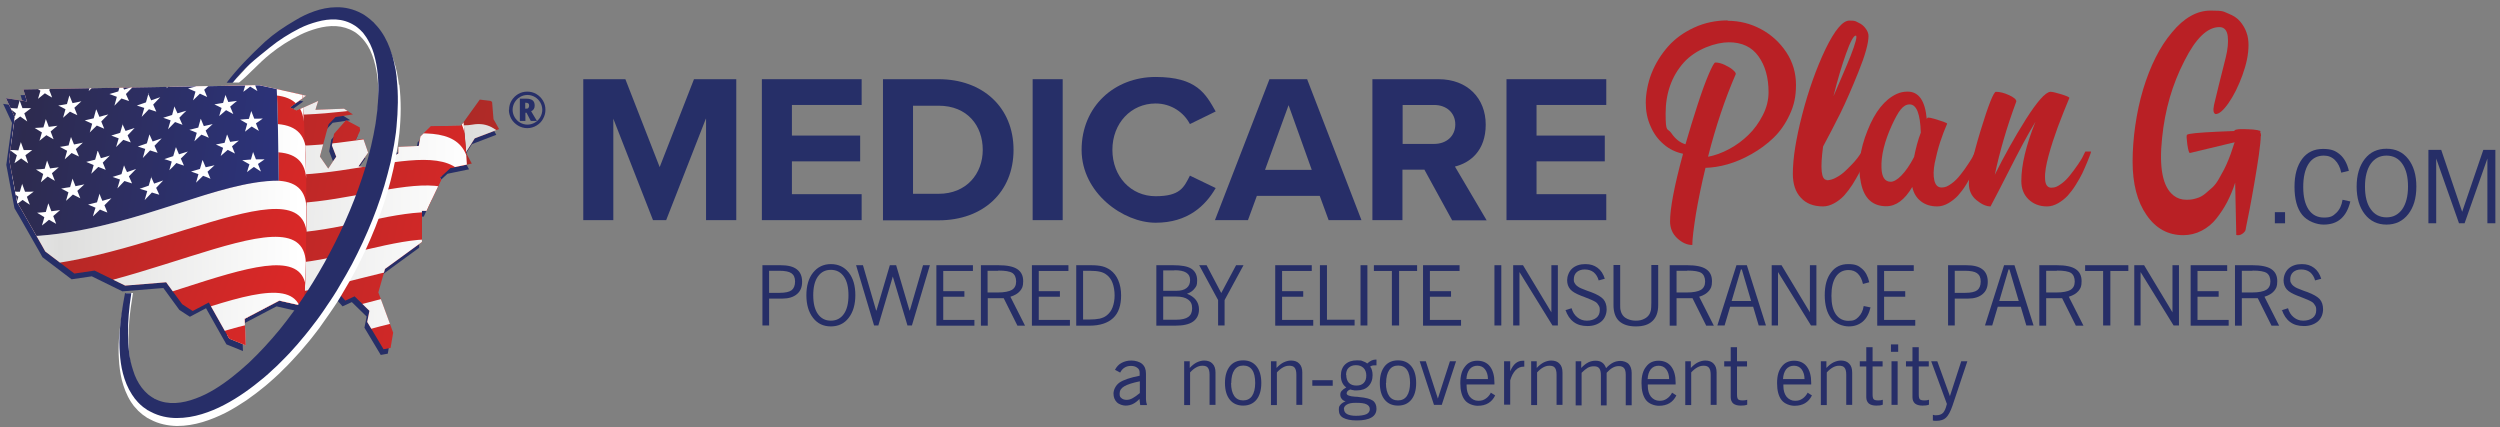
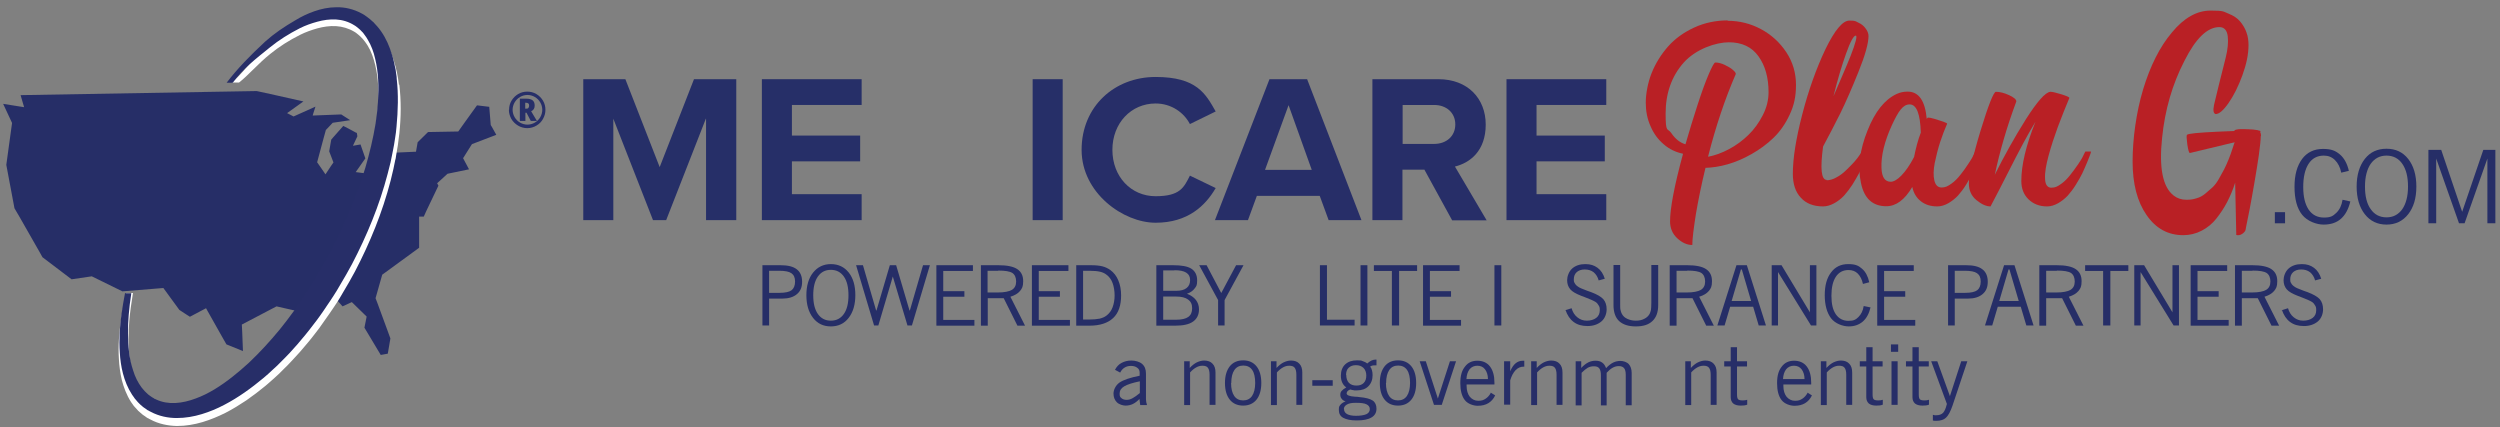
<svg xmlns="http://www.w3.org/2000/svg" id="Layer_1" version="1.1" viewBox="0 0 1348 230.5">
  <rect x="0" y="0" width="1348" height="230.5" fill="#808080" stroke="none" />
  <defs>
    <style>
      .st0 {
        fill: none;
      }

      .st1, .st2, .st3, .st4, .st5, .st6, .st7, .st8, .st9, .st10 {
        fill-rule: evenodd;
      }

      .st1, .st11 {
        fill: #fff;
      }

      .st12, .st11, .st13 {
        opacity: 1;
      }

      .st12, .st14 {
        fill: #272e68;
      }

      .st2 {
        fill: url(#New_Gradient_4);
      }

      .st3 {
        fill: url(#New_Gradient_2);
      }

      .st4 {
        fill: url(#New_Gradient_3);
      }

      .st5 {
        fill: url(#New_Gradient_1);
      }

      .st6 {
        fill: url(#New_Gradient_8);
      }

      .st7 {
        fill: url(#New_Gradient_9);
      }

      .st8 {
        fill: url(#New_Gradient);
      }

      .st15 {
        fill: #262f68;
      }

      .st16 {
        fill: #b92025;
      }

      .st17 {
        fill: #272f69;
      }

      .st9 {
        fill: #8b292c;
      }

      .st18 {
        clip-path: url(#clippath);
      }

      .st10 {
        fill: #d2d2d1;
      }

      .st19 {
        fill: #262e67;
      }
    </style>
    <clipPath id="clippath">
-       <path class="st0" d="M256,74.6l13.1-5-2.4-4.3-.6-1-.8-9.8-6.6-.8-7.2,10-2.9,4.1-16.3.3-5.6,5.5-.9,5.1-11,.5v3.5c0,0-13,8.1-13,8.1l-8.5-1.1,4.7-6.7.5-.7-2.6-7.5-4.1.7,2.4-5.1-.3-1.9h-.3c0-.1-7-3.7-7-3.7l-5.3,6-1.2,1.4-1.1,6.3,2.3,6-1.4,2-2.9,4.4-2.2-3.2-2.3-3.3,3.3-12.3,1.4-5.1,3.7-3.9,9.4-1.4-4.8-3.1-15.4.6.5-1.7,1-3.1-11.8,5.3-3.5-1.8,8.8-6.3-17.8-4-7.4-1.6-127.3,2.2,1.9,6.5-11.3-1.8,4.8,10.3-3.1,22.6,4.4,23.4,2.7,4.6c.7.2,1.3.5,2,.7-.7-.2-1.3-.5-2-.7l10.9,19.1,1.5,2.7,15.7,11.9,10.9-1.6,16.5,8.1,22.1-1.8.2.3,8.4,11.5,3.5,2.3,2.2,1.4,5.1-2.7,3.6-1.9.6,1.1,8,14.2,2.4,4.2,8.9,3.6-.4-10.2-.2-4.1,18.7-9.8,18,4.1v-7c-.1,0,13.4-1.8,13.4-1.8l4.2,4.7,5-2.3,8,7.8-1.2,6,1.8,3,7,11.7,3.8-.7,1.4-8.2-1.6-4.4-5.4-14.7-1-2.6,3.6-12.7,1.4-1,18.5-13.5v-3.8s0-13,0-13h2.5s1.4-3.1,1.4-3.1h0s6.5-13.6,6.5-13.6l-.7-1.3.9-.8h0s4.7-4.3,4.7-4.3l11.6-2.4-3.2-6,1.7-2.7,2.9-4.6Z" />
-     </clipPath>
+       </clipPath>
    <linearGradient id="New_Gradient_2" data-name="New Gradient 2" x1="13.5" y1="166" x2="60.9" y2="177.9" gradientTransform="translate(180 -261.8) rotate(-2.7) scale(2 2.4) skewX(-2.3)" gradientUnits="userSpaceOnUse">
      <stop offset="0" stop-color="#a52927" />
      <stop offset="1" stop-color="#c32b28" />
    </linearGradient>
    <linearGradient id="New_Gradient_1" data-name="New Gradient 1" x1="76.8" y1="204" x2="127" y2="196.9" gradientTransform="translate(91.1 -362.2) rotate(8.4) scale(2.4)" gradientUnits="userSpaceOnUse">
      <stop offset="0" stop-color="#d2d2d1" />
      <stop offset=".9" stop-color="#ececeb" />
    </linearGradient>
    <linearGradient id="New_Gradient_4" data-name="New Gradient 4" x1="-.3" y1="162.8" x2="75.2" y2="181.6" gradientTransform="translate(105.5 -282.1) rotate(-2.7) scale(2 2.4) skewX(-2.3)" gradientUnits="userSpaceOnUse">
      <stop offset="0" stop-color="#b12827" />
      <stop offset="1" stop-color="#da2827" />
    </linearGradient>
    <linearGradient id="New_Gradient_3" data-name="New Gradient 3" x1="71.1" y1="204.9" x2="141.8" y2="195" gradientTransform="translate(4.7 -376) rotate(8.4) scale(2.4)" gradientUnits="userSpaceOnUse">
      <stop offset="0" stop-color="#dededd" />
      <stop offset=".9" stop-color="#fff" />
    </linearGradient>
    <linearGradient id="New_Gradient" data-name="New Gradient" x1="-30.4" y1="128.9" x2="71.7" y2="176.6" gradientTransform="translate(23.9 -249.3) rotate(-8.2) scale(2.1 2.4) skewX(-8.3)" gradientUnits="userSpaceOnUse">
      <stop offset="0" stop-color="#da2827" />
      <stop offset=".2" stop-color="#aa2826" />
      <stop offset=".9" stop-color="#da2827" />
    </linearGradient>
    <linearGradient id="New_Gradient_8" data-name="New Gradient 8" x1="63.3" y1="200.6" x2="152.6" y2="188.1" gradientTransform="translate(-112.6 -388.2) rotate(8.4) scale(2.4)" gradientUnits="userSpaceOnUse">
      <stop offset="0" stop-color="#fff" />
      <stop offset=".3" stop-color="#dededd" />
      <stop offset=".9" stop-color="#fff" />
    </linearGradient>
    <linearGradient id="New_Gradient_9" data-name="New Gradient 9" x1="64.7" y1="174.9" x2="139.4" y2="174.9" gradientTransform="translate(-112.8 -388.9) rotate(8.4) scale(2.4)" gradientUnits="userSpaceOnUse">
      <stop offset="0" stop-color="#2c337c" />
      <stop offset=".2" stop-color="#2d2b4f" />
      <stop offset="1" stop-color="#2c337c" />
    </linearGradient>
  </defs>
  <g>
    <g class="st13">
      <path class="st19" d="M254.5,77.7l13.1-5-2.4-4.3-.6-1-.8-9.8-6.6-.8-7.2,10-2.9,4.1-16.3.3-5.6,5.5-.9,5.1-11,.5v3.5c0,0-13,8.1-13,8.1l-8.5-1.1,4.7-6.7.5-.7-2.6-7.5-4.1.7,2.4-5.1-.3-1.9h-.3c0-.1-7-3.7-7-3.7l-5.3,6-1.2,1.4-1.1,6.3,2.3,6-1.4,2-2.9,4.4-2.2-3.2-2.3-3.3,3.3-12.3,1.4-5.1,3.7-3.9,9.4-1.4-4.8-3.1-15.4.6.5-1.7,1-3.1-11.8,5.3-3.5-1.8,8.8-6.3-17.8-4-7.4-1.6-127.3,2.2,1.9,6.5-11.3-1.8,4.8,10.3-3.1,22.6,4.4,23.4,2.7,4.6c.7.2,1.3.5,2,.7-.7-.2-1.3-.5-2-.7l10.9,19.1,1.5,2.7,15.7,11.9,10.9-1.6,16.5,8.1,22.1-1.8.2.3,8.4,11.5,3.5,2.3,2.2,1.4,5.1-2.7,3.6-1.9.6,1.1,8,14.2,2.4,4.2,8.9,3.6-.4-10.2-.2-4.1,18.7-9.8,18,4.1v-7c-.1,0,13.4-1.8,13.4-1.8l4.2,4.7,5-2.3,8,7.8-1.2,6,1.8,3,7,11.7,3.8-.7,1.4-8.2-1.6-4.4-5.4-14.7-1-2.6,3.6-12.7,1.4-1,18.5-13.5v-3.8s0-13,0-13h2.5s1.4-3.1,1.4-3.1h0s6.5-13.6,6.5-13.6l-.7-1.3.9-.8h0s4.7-4.3,4.7-4.3l11.6-2.4-3.2-6,1.7-2.7,2.9-4.6Z" />
      <g class="st18">
        <g>
          <path class="st3" d="M222.6,41.9c17.8,4,20.4,12.4,32,10.7,17.1-2.5,16.4,19.7,36.7,12.3,7.8,61.4-6.6,98.4,12,173.6-26.9,6.8-23-6.5-47.2,3.1-20.1,8-28.6,7.3-28.5.4,1.8-36.2,1.7-132.4-5-200.1h0Z" />
          <path class="st5" d="M292.7,78.5c.4,4.6.6,9,.8,13.4-20.8,6.7-20.7-13.8-38.7-10.2-12.4,2.6-16.1-4-29.7-8.4-.3-5.3-.7-10.6-1.1-15.7,15.6,4.3,18.7,11.7,30.7,9.6,17.5-3.1,17.6,18.2,38,11.3h0ZM293.8,105c0,4.6,0,9.1,0,13.7-21,6.1-19.8-12.5-38.7-7.9-13.1,3.4-17.9-1.5-28.2-6.2-.2-5.3-.5-10.5-.8-15.7,11.9,4.6,16.1,10.3,28.9,7.3,18.6-4.2,17.3,15.8,38.9,8.8h0ZM293.4,132.4c0,4.5-.2,9.1-.2,13.7-20.7,5.2-18.3-11.8-37.9-6.2-13.8,4.1-19.5.7-27.4-3.9-.1-5.2-.3-10.4-.5-15.7,9,4.6,14.2,8.7,27.7,5,19.5-5.2,16.8,13.2,38.3,7.1h0ZM293.2,159.6c0,4.4.2,8.9.4,13.5-21.8,5.3-17.3-10.8-38.1-4.1-14.5,4.8-21.1,2.8-27-1.6,0-5.1-.1-10.3-.2-15.6,6.8,4.5,13,7.2,27.1,2.7,20.4-6.2,15.9,10.9,37.8,5.2h0ZM294.4,186.1c.4,4.3.8,8.7,1.4,13.2-23.6,5.9-18-9.1-40.1-1.3-15.3,5.5-22.8,4.6-27.2.4,0-5,0-10.2,0-15.5,5.1,4.3,12.2,5.7,27,.6,21.4-7.2,16.2,8.2,38.8,2.7h0ZM297.8,212.7c.7,4.2,1.5,8.5,2.5,12.9h0c-26.4,6.9-20.7-7.6-44.3,1.5-16.9,6.5-25.2,6.4-27.9,1.9.1-4.6.2-9.7.3-15.1,3.7,4.2,11.5,4.6,27.5-1.3,22.6-8.3,17.9,6,42,.1h0Z" />
          <path class="st9" d="M227.6,242c1.6-14.4,21.1-2.2,21.1-16.9,6.2-64.4,7-114.5-1.2-181.6-5.8,25-10.6-11.1-23.6,12.2,0,64.5,1.4,120.4,3.7,186.3h0Z" />
          <path class="st10" d="M249.6,215.9c1.3-14.8,2.3-28.8,3-42.6-8.4-3.5-19.1-4.8-27.3-4.4.5,18.1,1,37.6,1.7,56.7,1-8.6,14.7-6.5,22.6-9.7h0Z" />
          <path class="st2" d="M121.1,25.6c61.7,14,121.3-16,126.4,18,7.9,66.5,7.5,114.4,1.2,181.6-15.3-41-120.6,40.3-125.1,1,4.8-66.1,4.2-132.9-2.5-200.5h0Z" />
          <path class="st4" d="M248.5,52.1c.8,6.8,1.4,13.4,2,19.9-6.7-34.9-73.9,2.2-126.7-14.9-.4-5.2-.8-10.5-1.2-15.7h0c53.6,14.9,113.5-13.7,125.9,10.7h0ZM251.4,83.7c.4,5.9.8,11.6,1.1,17.3-8.2-36.1-82,7.9-126.9-12.3-.2-5.2-.5-10.4-.8-15.7h0c46.9,19.1,115.2-18.9,126.6,10.6h0ZM253,113.3c.2,5,.3,9.9.3,14.8-9.7-36.8-91.1,15.1-126.8-9.3,0-5.2-.2-10.4-.4-15.6,39.6,22.7,116.8-24.8,126.9,10.1h0ZM253.4,142.4c0,4.3-.1,8.7-.2,13-12.6-36.3-100.2,23.6-126.5-5.7h0c0-5.1,0-10.2,0-15.2,31.1,27.2,116.1-29.8,126.7,7.9h0ZM252.7,170.2c-.2,4-.4,8-.6,12.1-15.4-35.3-108.5,30.5-126-2.4h0c.2-4.9.3-9.8.4-14.7,23.1,29.6,114.1-33.6,126.2,5h0ZM251,198c-.3,3.8-.6,7.7-.9,11.7-17.6-35-116.2,37.3-125.5,1.5.3-4.5.5-9,.7-13.6,16.7,30.1,112.2-38.6,125.7.4h0Z" />
          <path class="st9" d="M123.6,226.1c6.3-16.4,35.8-9.1,37.6-24.7,6.2-64.4,5.2-130.2-3-197.3-5.8,25-24.7-5.5-37.7,17.7,0,64.5,1.1,137.2,3.1,204.2h0Z" />
          <path class="st10" d="M162.7,185.6c.7-8.6,1.2-17.2,1.6-25.8-8.3-10.5-30.4-13.4-42.5-11.5.4,20.1.8,40.1,1.4,59.7,7.3-11.7,29.5-8.1,39.5-22.4h0Z" />
          <path class="st8" d="M-16.5,11.2c75.2,11.6,168.5-48,174.8-7.1,8.2,64.7,9.2,130.5,3,197.3.5-44-106.2,33.8-178,22.5,4.7-65.6,7.1-146.8.1-212.7h0Z" />
          <path class="st6" d="M159.3,12.9c.8,7.2,1.6,14.3,2.2,21.5-5.3-41.2-100.9,20.7-175.4,9.9-.3-5.6-.7-11.1-1.1-16.5h0C55.5,38.7,144.1-14.8,159.3,12.9h0ZM162.5,45.6c.5,6.6,1,13.3,1.3,19.9-4.3-41.8-102.3,22.9-176.4,11.7-.1-5.5-.3-11-.5-16.4h0c71.3,11,163.7-46.9,175.6-15.2h0ZM164.5,78.7c.2,5.8.4,11.6.6,17.4-3.2-42.3-103.6,25.4-177.2,13.9,0-5.4,0-10.9,0-16.3h0s0,0,0,0c72.5,11.3,169.6-52.4,176.8-15h0ZM165.2,111.4c0,4.3,0,8.5,0,12.8-6-37.6-106.3,29.8-177.9,18.6h0c.1-5.4.2-10.9.3-16.3,73.3,11.2,174.9-57.6,177.6-15.1h0ZM164.9,141.7c-.1,3.6-.2,7.1-.4,10.7-8.6-33.3-108.6,33.8-178.4,22.8h0c.2-5.4.5-10.8.7-16.3,72.8,10.9,176.4-60.2,178.1-17.3h0ZM162.8,182.9v1.3c-4.4-38.1-107.9,34.7-178.4,23.6h0c.3-5.3.7-10.8,1-16.2,72.2,10.6,176.7-63.3,177.3-20l.2,11.3h0Z" />
          <path class="st1" d="M-16.5,11.2C44.1,20.2,112.6-15.2,143.9-9.9c5.7,36.7,5.9,70.1,6.4,107.3-32.3,0-73.4,23.8-123.6,29.2-13.6,1.5-26.4,1.7-39.1-.1,0-39.9-1.2-75.1-4.2-115.2h0Z" />
          <path class="st7" d="M-16.5,11.2C44.1,20.2,112.6-15.2,143.9-9.9c5.7,36.7,5.9,70.1,6.4,107.3-32.3,0-73.4,23.8-123.5,29.2-13.6,1.4-26.4,1.7-39.1-.1,0-39.9-1.2-75.1-4.2-115.2h0ZM-3.4,17.5c.5,1.6,1,3.2,1.5,4.8,1.5.3,3,.5,4.5.7-1.2.8-2.4,1.5-3.6,2.2.5,1.6,1,3.1,1.6,4.7-1.2-1.1-2.5-2.2-3.7-3.4-1.2.7-2.4,1.3-3.5,2,.4-1.4.8-2.8,1.2-4.2-1.3-1.2-2.5-2.5-3.7-3.8,1.4.4,2.9.9,4.4,1.2.4-1.4.8-2.8,1.2-4.2h0ZM-.6,109.9c.5,1.5,1,3,1.5,4.6,1.5.1,3.1.2,4.6.3-1.2.9-2.5,1.7-3.7,2.5.5,1.5,1.1,3,1.6,4.5-1.2-1-2.5-2-3.7-3-1.2.8-2.4,1.6-3.6,2.3.4-1.4.9-2.8,1.3-4.2-1.3-1.1-2.5-2.1-3.8-3.2,1.5.2,3,.4,4.6.6.4-1.4.9-2.8,1.3-4.2h0ZM136.4,81.8c.6,1.4,1.1,2.7,1.6,4.1,1.6,0,3.1,0,4.7,0-1.2.8-2.4,1.6-3.6,2.5.5,1.3,1.1,2.7,1.6,4.1-1.3-.8-2.6-1.7-3.8-2.5-1.2.9-2.5,1.8-3.7,2.8.4-1.4.8-2.8,1.3-4.2-1.3-.7-2.6-1.5-3.9-2.2,1.6-.1,3.1-.3,4.7-.4.4-1.4.8-2.8,1.2-4.2h0ZM109.3,86.4c.5,1.3,1.1,2.5,1.6,3.8,1.7-.4,3.3-.8,4.8-1.1-1.3,1.2-2.5,2.3-3.8,3.5.5,1.2,1.1,2.5,1.6,3.8-1.3-.6-2.6-1.1-4-1.6-1.3,1.2-2.5,2.5-3.8,3.7.5-1.6.9-3.1,1.3-4.6-1.3-.5-2.7-.9-4-1.4,1.6-.5,3.2-.9,4.8-1.4.5-1.5.9-3.1,1.3-4.6h0ZM81.4,95.2c.6,1.3,1.1,2.5,1.7,3.8,1.6-.6,3.2-1.1,4.9-1.7-1.3,1.4-2.6,2.7-3.8,4,.5,1.2,1.1,2.5,1.7,3.7-1.3-.4-2.7-.8-4-1.2-1.3,1.3-2.6,2.7-3.9,4.1.5-1.6.9-3.2,1.4-4.9-1.3-.4-2.7-.8-4.1-1.2,1.7-.6,3.3-1.2,4.9-1.7.5-1.6.9-3.2,1.4-4.8h0ZM53.6,104.3c.5,1.4,1,2.7,1.6,4,1.7-.5,3.3-1,4.9-1.4-1.3,1.3-2.5,2.5-3.8,3.8.6,1.3,1.1,2.6,1.6,3.9-1.3-.5-2.7-1-4-1.6-1.3,1.3-2.6,2.5-3.8,3.7.4-1.6.9-3.2,1.4-4.7-1.3-.6-2.7-1.1-4-1.7,1.6-.4,3.2-.8,4.8-1.2.5-1.6.9-3.2,1.4-4.8h0ZM26.1,109.7c.5,1.4,1.1,2.8,1.6,4.2,1.5-.2,3.1-.4,4.7-.6-1.3,1.1-2.5,2.2-3.7,3.2.5,1.4,1.1,2.8,1.6,4.2-1.3-.7-2.6-1.5-3.9-2.2-1.2,1.1-2.5,2.1-3.8,3.1.5-1.5.9-3,1.3-4.5-1.3-.8-2.6-1.6-3.9-2.4,1.6-.1,3.2-.2,4.7-.4.4-1.5.9-3,1.3-4.5h0ZM-1.2,86.5c.5,1.5,1,3,1.5,4.5,1.5.2,3,.3,4.6.4-1.2.8-2.4,1.6-3.6,2.4.5,1.5,1,3,1.6,4.5-1.2-1-2.5-2-3.7-3.1-1.2.8-2.5,1.5-3.6,2.3.4-1.4.9-2.8,1.3-4.2-1.3-1.1-2.5-2.2-3.8-3.3,1.5.2,3,.5,4.5.7.4-1.4.8-2.8,1.3-4.2h0ZM122.5,72.6c.5,1.3,1.1,2.6,1.6,3.9,1.6-.2,3.1-.5,4.7-.7-1.2,1-2.5,2-3.7,3.1.5,1.3,1.1,2.6,1.6,3.9-1.3-.7-2.6-1.3-3.9-2-1.3,1.1-2.5,2.2-3.8,3.3.4-1.5.9-2.9,1.3-4.4-1.3-.6-2.6-1.2-3.9-1.8,1.6-.3,3.2-.6,4.7-.9.4-1.5.9-2.9,1.3-4.4h0ZM94.9,79.4c.6,1.3,1.1,2.5,1.6,3.8,1.6-.5,3.2-1,4.8-1.5-1.3,1.3-2.5,2.6-3.8,3.8.6,1.3,1.1,2.5,1.7,3.8-1.4-.4-2.7-.9-4.1-1.4-1.2,1.4-2.5,2.7-3.8,3.9.4-1.6.9-3.2,1.3-4.7-1.3-.5-2.7-.9-4-1.3,1.6-.6,3.3-1.1,4.8-1.6.5-1.6.9-3.1,1.4-4.7h0ZM66.8,89c.5,1.3,1.1,2.6,1.7,3.8,1.6-.6,3.2-1.1,4.9-1.7-1.3,1.4-2.6,2.7-3.9,4,.6,1.2,1.1,2.5,1.7,3.8-1.3-.4-2.7-.8-4.1-1.3-1.3,1.3-2.5,2.7-3.8,4,.5-1.6.9-3.2,1.4-4.8-1.3-.5-2.7-.9-4-1.4,1.6-.5,3.3-1,4.8-1.5.5-1.6.9-3.2,1.4-4.8h0ZM39.1,96.3c.5,1.4,1.1,2.7,1.6,4.1,1.6-.3,3.2-.7,4.8-1-1.3,1.2-2.6,2.4-3.8,3.5.5,1.3,1.1,2.7,1.6,4-1.3-.6-2.7-1.3-4-2-1.2,1.2-2.5,2.3-3.7,3.4.5-1.6.9-3.1,1.3-4.6-1.3-.7-2.6-1.4-3.9-2,1.6-.3,3.2-.6,4.8-.8.4-1.5.8-3,1.3-4.6h0ZM11.9,99c.5,1.5,1,2.9,1.6,4.4,1.6,0,3.2,0,4.7-.1-1.3,1-2.5,1.9-3.7,2.8.5,1.4,1,2.9,1.6,4.3-1.3-.8-2.6-1.7-3.9-2.6-1.2.9-2.4,1.8-3.6,2.7.4-1.5.9-2.9,1.3-4.4-1.3-.9-2.6-1.9-3.8-2.8,1.5,0,3.1.1,4.6.1.4-1.4.8-2.9,1.3-4.4h0ZM135.5,59.9c.5,1.4,1.1,2.8,1.6,4.1,1.5,0,3.1,0,4.6-.1-1.2.9-2.4,1.8-3.7,2.6.5,1.4,1.1,2.7,1.6,4.1-1.3-.8-2.6-1.6-3.9-2.4-1.2.9-2.4,1.9-3.6,2.8.4-1.4.8-2.8,1.2-4.3-1.3-.7-2.6-1.5-3.8-2.2,1.6-.1,3.1-.3,4.7-.4.4-1.4.8-2.8,1.3-4.3h0ZM108.3,64.1c.5,1.3,1.1,2.6,1.6,3.9,1.6-.4,3.2-.7,4.8-1.1-1.2,1.1-2.5,2.3-3.8,3.5.6,1.3,1.1,2.6,1.7,3.9-1.3-.6-2.6-1.2-4-1.7-1.3,1.2-2.5,2.4-3.8,3.6.4-1.5.9-3.1,1.3-4.6-1.3-.6-2.7-1.1-4-1.6,1.6-.4,3.2-.8,4.8-1.2.4-1.6.9-3.1,1.3-4.7h0ZM80.6,72.5c.6,1.3,1.1,2.5,1.7,3.8,1.6-.5,3.2-1.1,4.9-1.7-1.3,1.4-2.6,2.7-3.9,4,.5,1.2,1.1,2.5,1.7,3.8-1.4-.5-2.7-.9-4.1-1.3-1.3,1.3-2.5,2.7-3.9,4.1.5-1.6.9-3.2,1.3-4.9-1.3-.5-2.7-.8-4-1.3,1.6-.6,3.3-1.1,4.9-1.7.5-1.6.9-3.2,1.4-4.9h0ZM52.8,81.4c.5,1.3,1.1,2.6,1.6,3.9,1.6-.4,3.2-.9,4.8-1.4-1.3,1.3-2.5,2.5-3.8,3.8.6,1.3,1.1,2.6,1.6,3.9-1.3-.5-2.6-1.1-4-1.6-1.3,1.2-2.5,2.5-3.8,3.7.4-1.5.9-3.1,1.3-4.7-1.3-.6-2.7-1.1-4-1.7,1.6-.4,3.2-.8,4.8-1.2.5-1.6.9-3.2,1.3-4.7h0ZM25.4,86.6c.5,1.4,1.1,2.8,1.6,4.2,1.5-.2,3.1-.4,4.7-.6-1.3,1.1-2.5,2.2-3.7,3.2.5,1.4,1,2.7,1.6,4.1-1.3-.7-2.6-1.5-3.9-2.3-1.2,1-2.5,2.1-3.7,3.1.4-1.5.9-3,1.3-4.5-1.3-.8-2.5-1.6-3.9-2.4,1.6-.1,3.1-.2,4.7-.4.4-1.5.9-3,1.3-4.5h0ZM-1.9,63.7c.5,1.5,1,3.1,1.5,4.6,1.5.2,3,.4,4.6.5-1.2.8-2.4,1.6-3.6,2.4.5,1.5,1,3,1.5,4.5-1.3-1-2.5-2-3.7-3.1-1.2.7-2.4,1.4-3.6,2.1.4-1.4.8-2.8,1.3-4.2-1.3-1.1-2.5-2.2-3.7-3.4,1.5.3,3,.6,4.5.8.4-1.4.8-2.8,1.3-4.2h0ZM121.5,51c.5,1.3,1.1,2.7,1.6,4,1.5-.2,3.1-.4,4.7-.6-1.2,1-2.5,2-3.7,3.1.5,1.3,1.1,2.6,1.7,4-1.3-.7-2.6-1.4-3.9-2.1-1.2,1.1-2.5,2.1-3.7,3.2.4-1.5.8-2.9,1.3-4.4-1.3-.7-2.6-1.3-3.9-1.9,1.6-.3,3.2-.6,4.7-.8.4-1.5.9-3,1.3-4.4h0ZM94,57.3c.6,1.3,1.1,2.6,1.7,3.8,1.6-.5,3.2-.9,4.8-1.4-1.3,1.2-2.6,2.5-3.8,3.8.6,1.3,1.1,2.6,1.7,3.8-1.4-.5-2.7-1-4-1.5-1.3,1.3-2.6,2.6-3.8,3.9.5-1.6.9-3.2,1.4-4.8-1.3-.5-2.7-.9-4-1.4,1.6-.5,3.2-1,4.8-1.5.4-1.6.9-3.2,1.3-4.8h0ZM66,66.8c.6,1.3,1.1,2.6,1.7,3.8,1.6-.5,3.2-1.1,4.9-1.6-1.3,1.3-2.6,2.7-3.8,4,.6,1.2,1.1,2.5,1.7,3.8-1.3-.5-2.7-.9-4-1.4-1.3,1.3-2.6,2.6-3.9,3.9.5-1.6.9-3.2,1.4-4.7-1.3-.5-2.7-1-4-1.5,1.6-.5,3.3-1,4.8-1.5.5-1.6.9-3.2,1.4-4.8h0ZM38.3,73.9c.5,1.3,1.1,2.7,1.6,4,1.6-.3,3.2-.6,4.8-1-1.2,1.2-2.5,2.3-3.8,3.5.6,1.3,1.1,2.7,1.7,4-1.3-.6-2.7-1.3-4-1.9-1.2,1.2-2.5,2.3-3.7,3.4.4-1.5.9-3.1,1.3-4.6-1.3-.7-2.6-1.4-3.9-2.1,1.5-.2,3.1-.5,4.7-.8.4-1.5.8-3.1,1.3-4.6h0ZM11.2,76.5c.5,1.4,1.1,2.9,1.6,4.4,1.5,0,3.1,0,4.6,0-1.2,1-2.5,1.9-3.7,2.8.5,1.5,1,2.9,1.5,4.4-1.3-.9-2.6-1.8-3.8-2.7-1.2.9-2.4,1.8-3.6,2.6.4-1.4.9-2.9,1.3-4.3-1.3-1-2.6-1.9-3.8-2.8,1.5,0,3.1,0,4.6.2.4-1.4.8-2.9,1.3-4.3h0ZM134.6,38.4c.5,1.4,1,2.7,1.6,4.1,1.5,0,3.1,0,4.7-.1-1.2.9-2.5,1.7-3.7,2.6.6,1.4,1.1,2.8,1.6,4.1-1.3-.8-2.6-1.6-3.9-2.4-1.2,1-2.5,1.9-3.7,2.8.4-1.4.9-2.8,1.3-4.3-1.3-.8-2.6-1.5-3.9-2.3,1.6-.1,3.1-.2,4.7-.4.4-1.4.8-2.8,1.3-4.2h0ZM107.5,42c.5,1.3,1.1,2.7,1.6,4,1.6-.4,3.2-.7,4.7-1-1.2,1.1-2.4,2.3-3.7,3.4.5,1.3,1.1,2.6,1.6,3.9-1.3-.6-2.6-1.2-3.9-1.8-1.3,1.2-2.5,2.4-3.7,3.6.4-1.5.9-3.1,1.3-4.7-1.3-.5-2.7-1.1-4-1.7,1.6-.4,3.2-.8,4.8-1.2.5-1.5.9-3.1,1.3-4.6h0ZM79.8,50.3c.6,1.3,1.1,2.5,1.7,3.8,1.6-.5,3.3-1.1,4.9-1.7-1.3,1.3-2.6,2.7-3.8,4,.6,1.3,1.1,2.5,1.7,3.8-1.3-.4-2.7-.9-4-1.3-1.3,1.4-2.6,2.7-3.9,4.1.5-1.6.9-3.2,1.4-4.8-1.3-.4-2.7-.9-4-1.3,1.7-.6,3.3-1.2,4.9-1.7.5-1.6.9-3.2,1.4-4.9h0ZM52,59.1c.5,1.3,1.1,2.6,1.6,3.9,1.6-.5,3.2-.9,4.8-1.3-1.3,1.2-2.5,2.5-3.8,3.8.5,1.3,1.1,2.6,1.6,3.9-1.3-.5-2.6-1.1-4-1.7-1.3,1.3-2.5,2.5-3.8,3.7.4-1.6.9-3.1,1.3-4.7-1.3-.6-2.7-1.2-4-1.8,1.6-.4,3.2-.7,4.8-1.1.4-1.6.9-3.1,1.3-4.7h0ZM24.7,64.2c.6,1.4,1.1,2.8,1.6,4.2,1.5-.2,3.1-.4,4.7-.6-1.3,1-2.5,2.1-3.7,3.1.5,1.4,1.1,2.8,1.6,4.2-1.3-.7-2.6-1.5-3.9-2.2-1.2,1-2.5,2-3.7,3,.4-1.5.9-3,1.3-4.5-1.3-.8-2.5-1.6-3.9-2.4,1.6-.1,3.2-.2,4.7-.3.5-1.5.9-3,1.3-4.5h0ZM-2.5,40.8c.5,1.6,1,3.1,1.5,4.7,1.5.2,3,.4,4.5.6-1.2.8-2.4,1.5-3.6,2.3.5,1.6,1,3.1,1.5,4.6-1.3-1.1-2.5-2.2-3.7-3.2-1.2.7-2.4,1.4-3.6,2.1.4-1.4.8-2.8,1.3-4.2-1.3-1.2-2.5-2.4-3.7-3.5,1.5.3,3,.6,4.5,1,.4-1.4.8-2.8,1.3-4.2h0ZM120.7,29.1c.5,1.4,1,2.7,1.6,4.1,1.5-.2,3.1-.3,4.7-.5-1.2,1-2.5,2-3.7,3,.5,1.4,1.1,2.7,1.6,4.1-1.3-.8-2.6-1.5-3.9-2.2-1.3,1-2.5,2.1-3.8,3.2.4-1.5.9-3,1.3-4.5-1.3-.7-2.6-1.4-3.9-2,1.6-.3,3.2-.5,4.8-.7.5-1.5.9-3,1.3-4.4h0ZM93.2,35c.6,1.3,1.1,2.6,1.7,3.9,1.6-.5,3.2-.9,4.8-1.3-1.3,1.2-2.5,2.5-3.8,3.7.5,1.3,1.1,2.6,1.7,3.9-1.3-.5-2.7-1-4-1.5-1.3,1.3-2.5,2.6-3.8,3.9.4-1.6.9-3.2,1.4-4.8-1.4-.5-2.7-1-4-1.4,1.6-.5,3.2-1.1,4.9-1.5.4-1.6.9-3.2,1.3-4.8h0ZM65.2,44.5c.6,1.3,1.1,2.6,1.7,3.8,1.6-.5,3.2-1,4.9-1.6-1.3,1.3-2.6,2.7-3.9,4,.6,1.3,1.1,2.5,1.7,3.8-1.3-.5-2.7-.9-4.1-1.4-1.2,1.3-2.5,2.6-3.8,3.9.4-1.6.9-3.2,1.3-4.8-1.3-.5-2.6-1-4-1.5,1.6-.5,3.3-1,4.8-1.4.5-1.6.9-3.2,1.3-4.8h0ZM37.5,51.6c.5,1.3,1.1,2.7,1.6,4,1.6-.3,3.2-.6,4.8-1-1.2,1.1-2.5,2.3-3.8,3.5.5,1.3,1.1,2.7,1.6,4-1.3-.6-2.7-1.2-4-1.9-1.3,1.1-2.5,2.2-3.7,3.3.4-1.5.9-3,1.3-4.6-1.3-.7-2.6-1.4-3.9-2,1.6-.2,3.1-.5,4.7-.8.4-1.5.9-3.1,1.3-4.6h0ZM10.5,53.9c.5,1.4,1,2.9,1.6,4.4,1.5,0,3.1,0,4.7,0-1.3,1-2.5,1.9-3.7,2.8.5,1.5,1.1,2.9,1.6,4.4-1.3-.9-2.6-1.8-3.8-2.7-1.2.9-2.4,1.8-3.6,2.6.4-1.4.8-2.9,1.3-4.3-1.3-1-2.5-2-3.8-2.9,1.5.1,3.1.2,4.6.3.4-1.4.8-2.9,1.2-4.3h0ZM133.8,16.7c.6,1.4,1.1,2.8,1.7,4.2,1.5,0,3.1,0,4.6,0-1.2.9-2.4,1.8-3.6,2.7.5,1.4,1.1,2.8,1.6,4.2-1.3-.8-2.6-1.7-3.9-2.5-1.2.9-2.5,1.9-3.7,2.8.4-1.4.9-2.9,1.3-4.3-1.3-.8-2.6-1.6-3.9-2.4,1.6,0,3.1-.2,4.7-.2.4-1.4.8-2.9,1.2-4.3h0ZM106.7,19.7c.5,1.4,1,2.7,1.6,4.1,1.6-.3,3.2-.6,4.8-.9-1.2,1.1-2.5,2.2-3.8,3.4.6,1.3,1.1,2.7,1.6,4.1-1.3-.7-2.6-1.3-3.9-1.9-1.3,1.2-2.6,2.3-3.8,3.6.4-1.6.9-3.1,1.3-4.7-1.3-.6-2.7-1.1-4-1.7,1.6-.4,3.2-.8,4.8-1.1.5-1.6.9-3.1,1.4-4.7h0ZM79,28.1c.5,1.2,1.1,2.5,1.7,3.8,1.6-.6,3.2-1.2,4.9-1.8-1.3,1.4-2.6,2.7-3.9,4.1.6,1.2,1.1,2.5,1.7,3.8-1.3-.5-2.7-.8-4-1.3-1.3,1.4-2.5,2.7-3.9,4.1.4-1.6.9-3.2,1.4-4.8-1.3-.4-2.7-.8-4.1-1.3,1.6-.6,3.3-1.2,4.9-1.7.4-1.6.9-3.2,1.4-4.8h0ZM51.2,36.8c.5,1.3,1.1,2.7,1.6,4,1.6-.5,3.2-1,4.8-1.4-1.3,1.3-2.5,2.5-3.8,3.8.6,1.3,1.1,2.6,1.7,3.9-1.3-.5-2.6-1.1-3.9-1.6-1.3,1.2-2.6,2.4-3.8,3.6.5-1.6.9-3.1,1.3-4.7-1.3-.5-2.7-1.1-4-1.7,1.6-.4,3.2-.7,4.8-1.1.4-1.6.9-3.1,1.3-4.7h0ZM23.9,41.7c.5,1.4,1,2.8,1.6,4.2,1.5-.2,3.2-.3,4.7-.6-1.3,1.1-2.5,2.1-3.7,3.1.6,1.4,1.1,2.8,1.6,4.2-1.3-.7-2.6-1.5-3.9-2.3-1.2,1-2.4,2-3.7,3,.4-1.5.9-3,1.3-4.4-1.3-.8-2.5-1.6-3.9-2.5,1.6,0,3.1-.1,4.7-.2.4-1.5.9-3,1.3-4.5h0ZM119.7,6.7c.6,1.4,1.1,2.8,1.7,4.2,1.6-.2,3.1-.3,4.7-.4-1.2,1-2.4,2-3.6,3,.6,1.4,1.1,2.8,1.7,4.2-1.3-.7-2.6-1.5-3.9-2.3-1.3,1-2.5,2.1-3.7,3.1.4-1.5.8-3,1.3-4.5-1.3-.7-2.6-1.4-4-2.1,1.6-.2,3.1-.5,4.7-.7.4-1.5.8-3,1.2-4.5h0ZM92.4,12.4c.5,1.3,1.1,2.6,1.7,3.9,1.6-.5,3.2-.9,4.8-1.4-1.3,1.2-2.6,2.5-3.8,3.7.6,1.3,1.1,2.6,1.7,3.9-1.4-.5-2.7-1-4-1.5-1.3,1.3-2.6,2.6-3.8,3.9.5-1.6.9-3.2,1.3-4.8-1.3-.5-2.7-.9-4-1.4,1.6-.5,3.3-1.1,4.8-1.6.5-1.6.9-3.2,1.3-4.8h0ZM64.4,22c.6,1.3,1.1,2.6,1.7,3.8,1.6-.5,3.2-1,4.9-1.6-1.3,1.3-2.6,2.7-3.9,3.9.6,1.3,1.1,2.6,1.7,3.8-1.3-.5-2.7-.9-4-1.4-1.2,1.3-2.5,2.6-3.8,3.9.5-1.6.9-3.2,1.4-4.8-1.3-.5-2.7-1-4-1.5,1.6-.5,3.2-1,4.8-1.4.4-1.6.9-3.2,1.4-4.8h0ZM36.7,29c.6,1.3,1.1,2.7,1.6,4,1.6-.3,3.2-.6,4.7-1-1.2,1.2-2.5,2.3-3.7,3.5.6,1.3,1.1,2.7,1.6,4-1.3-.7-2.6-1.3-3.9-1.9-1.2,1.1-2.5,2.2-3.7,3.3.4-1.5.9-3,1.3-4.5-1.3-.7-2.6-1.4-4-2.1,1.6-.2,3.2-.5,4.7-.7.4-1.5.8-3.1,1.3-4.6h0ZM9.7,31c.5,1.5,1.1,3,1.6,4.4,1.5,0,3.1,0,4.6,0-1.2.9-2.5,1.8-3.7,2.6.5,1.5,1.1,2.9,1.6,4.4-1.3-.9-2.6-1.8-3.8-2.8-1.2.8-2.4,1.6-3.6,2.5.4-1.4.8-2.9,1.3-4.3-1.3-1-2.5-2-3.8-3,1.5.1,3.1.3,4.6.4.4-1.4.8-2.9,1.2-4.3h0ZM131.7-5.9c.6,1.4,1.3,2.9,1.9,4.4,1.5,0,3,0,4.5,0-1.1.9-2.2,1.8-3.4,2.7.6,1.4,1.2,2.9,1.9,4.3-1.3-.9-2.6-1.7-4-2.6-1.1.9-2.3,1.9-3.5,2.8.4-1.5.7-2.9,1-4.4-1.3-.9-2.7-1.7-3.9-2.6,1.5,0,3-.1,4.6-.2.3-1.5.6-2.9.9-4.4h0ZM105.4-3.1c.6,1.4,1.2,2.8,1.8,4.2,1.6-.3,3.2-.6,4.7-.9-1.2,1.1-2.4,2.2-3.6,3.4.6,1.4,1.2,2.8,1.8,4.2-1.3-.7-2.7-1.4-4-2-1.3,1.2-2.5,2.3-3.7,3.5.4-1.6.8-3.1,1.2-4.7-1.3-.6-2.7-1.2-4-1.8,1.6-.4,3.2-.7,4.8-1.1.4-1.6.7-3.2,1.1-4.8h0ZM77.9,5.6c.6,1.2,1.2,2.5,1.7,3.7,1.6-.6,3.3-1.2,4.9-1.8-1.3,1.4-2.5,2.7-3.8,4.1.6,1.2,1.2,2.5,1.7,3.7-1.3-.4-2.7-.8-4.1-1.2-1.3,1.4-2.5,2.7-3.8,4.1.4-1.6.9-3.2,1.3-4.8-1.3-.4-2.7-.9-4.1-1.3,1.6-.5,3.2-1.1,4.8-1.7.4-1.6.9-3.3,1.3-4.9h0ZM50.2,14.3c.6,1.3,1.1,2.6,1.7,4,1.6-.5,3.2-.9,4.8-1.3-1.3,1.2-2.5,2.5-3.8,3.7.6,1.3,1.1,2.6,1.7,3.9-1.3-.6-2.7-1.1-4-1.7-1.3,1.2-2.5,2.4-3.8,3.6.4-1.6.9-3.1,1.3-4.7-1.3-.6-2.6-1.1-4-1.7,1.6-.3,3.2-.7,4.8-1.1.4-1.6.9-3.2,1.3-4.7h0ZM22.9,19.1c.6,1.4,1.1,2.9,1.6,4.3,1.6-.1,3.2-.3,4.7-.5-1.3,1.1-2.5,2.1-3.7,3.1.5,1.4,1.1,2.8,1.6,4.2-1.3-.8-2.6-1.5-3.9-2.3-1.2,1-2.4,2-3.7,2.9.4-1.5.8-3,1.3-4.4-1.3-.8-2.6-1.7-3.9-2.5,1.5,0,3.1,0,4.7-.2.4-1.5.8-3,1.3-4.5h0Z" />
        </g>
      </g>
    </g>
    <path class="st11" d="M215.1,45.7c-.5-4.4-1.4-8.8-2.8-13.1-1.4-4.3-3.2-8.7-6-12.7-.7-1-1.4-2-2.2-2.9l-1.2-1.4-.6-.7-.7-.6c-1-.8-1.8-1.6-3-2.5-.6-.4-1.2-.8-1.8-1.2-.2-.1-.3-.2-.4-.2l-.3-.2-.6-.3c-4.4-2.4-9.3-3.4-13.8-3.4-4.5,0-8.6,1-12.3,2.4-3.7,1.4-7.1,3-10.2,4.9-6.2,3.7-11.5,7.4-16.3,11.8-7.1,6.5-12.9,15.1-18,18.9h4c4.9-3.8,10.4-10.3,16.8-15.4,4.8-3.9,10.1-7.3,16.1-10.3,3-1.5,6.1-2.6,9.3-3.5,3.3-.9,6.7-1.4,10.1-1.2,3.4.2,6.8,1.2,9.8,3,.4.2.8.5,1.2.8l1,.8c.7.5,1.3,1.2,1.9,1.8l.5.5.4.5.8,1c.6.7,1,1.5,1.5,2.2,1.9,3.1,3.1,6.6,4,10.3.9,3.7,1.4,7.5,1.6,11.3.4,7.7-.2,15.7-1.5,23.6-1.3,7.9-3.2,15.8-5.5,23.7-4.8,15.7-11.3,31.1-19.1,45.8-7.8,14.7-16.8,28.8-27.1,41.5-5.2,6.3-10.6,12.3-16.4,17.8-5.8,5.4-12,10.4-18.6,14.4-3.3,2-6.7,3.7-10.2,5-3.5,1.3-7.1,2.2-10.7,2.4-3.6.2-7.2-.4-10.3-1.8l-.6-.3h-.3c0-.1-.1-.2-.1-.2,0,0,0,0,0,0l-1.2-.7c-.8-.5-1.4-1-2.1-1.5-1.3-1.1-2.5-2.4-3.5-3.7-2.1-2.7-3.5-5.9-4.6-9.1-1-3.2-1.8-6.6-2.2-9.9-.8-6.6-.7-13.9-.2-20.1.4-5,1.1-9.5,2-15.2h-3.7c-1.1,5.8-2.1,9.9-2.8,14.8-.9,6.4-1.6,13.6-1.1,20.8.2,3.6.7,7.6,1.6,11.4,1,3.8,2.5,7.9,4.9,11.7l1,1.4c.3.5.7,1,1.1,1.4l1.2,1.3c.2.2.4.4.6.7l.8.7c.5.4,1,.9,1.5,1.3l.4.3.3.2.6.4,1.1.8c-.3-.2.5.3.5.3h.2c0,.1.4.3.4.3l.8.4c4.4,2.4,9.5,3.4,14.3,3.5,4.8,0,9.4-.8,13.8-2.1,4.3-1.3,8.4-3,12.4-5,3.9-2,7.6-4.3,11.2-6.7,3.6-2.5,7-5.1,10.4-7.9,1.6-1.4,3.3-2.8,4.9-4.3l2.4-2.2,2.3-2.3c1.6-1.5,3.1-3.1,4.6-4.7,1.5-1.6,2.9-3.2,4.4-4.8,2.8-3.3,5.7-6.6,8.3-10.1l2-2.6,1.9-2.7c1.3-1.8,2.5-3.6,3.8-5.4,1.3-1.8,2.4-3.6,3.7-5.5,1.2-1.8,2.3-3.7,3.4-5.6,1.1-1.9,2.3-3.9,3.4-5.8l3.1-5.6c8.1-15.5,14.8-31.9,19.2-48.9,4.3-16.9,6.8-34.4,4.7-51.9Z" />
    <path class="st12" d="M213.9,42.2c0-1.1-.3-2.2-.4-3.3-.1-1.1-.3-2.2-.6-3.2-.2-1.1-.4-2.2-.7-3.2-.3-1.1-.5-2.1-.9-3.2-1.3-4.3-3.1-8.5-5.8-12.4-.7-1-1.4-1.9-2.2-2.8l-1.2-1.3-.6-.7-.7-.6c-.9-.8-1.7-1.6-2.9-2.4-.6-.4-1.1-.8-1.7-1.2-.2-.1-.3-.2-.4-.2l-.3-.2-.6-.3c-4.2-2.3-9-3.4-13.4-3.3-4.4,0-8.4.9-12.1,2.2-3.7,1.3-7,2.9-10.1,4.8-6.2,3.6-11.5,7.2-16.3,11.5-8.3,7.7-15,14.6-20.8,22.2h3.3c5.6-7.7,12.2-12.7,20.1-19.1,4.8-3.9,10.2-7.3,16.1-10.3,3-1.5,6.1-2.6,9.4-3.5,3.3-.9,6.7-1.4,10.1-1.2,3.4.2,6.8,1.2,9.8,3.1.4.2.8.5,1.2.8l1,.8c.7.5,1.3,1.2,1.9,1.8l.5.5.4.5.8,1.1c.6.7,1,1.5,1.5,2.3,1.9,3.1,3.2,6.7,4,10.3.9,3.7,1.4,7.5,1.6,11.4.4,7.7-.2,15.7-1.4,23.6-1.3,7.9-3.2,15.8-5.5,23.7-4.8,15.7-11.3,31.1-19.1,45.8-7.8,14.7-16.8,28.8-27.1,41.5-5.2,6.3-10.7,12.3-16.5,17.8-5.9,5.4-12,10.4-18.6,14.4-3.3,2-6.7,3.7-10.3,5-3.5,1.3-7.1,2.2-10.8,2.4-3.6.2-7.2-.4-10.4-1.9l-.6-.3h-.3c0-.1-.1-.2-.1-.2,0,0,0,0,0,0l-1.2-.7c-.8-.5-1.4-1-2.1-1.5-1.3-1.1-2.5-2.4-3.5-3.7-2.1-2.8-3.6-5.9-4.6-9.2-1.1-3.2-1.8-6.6-2.2-9.9-.8-6.6-.7-13.9-.2-20.1.3-3.8.8-7.8,1.4-11.7h-3.4c-.7,3.8-1.4,7.6-1.9,11.3-.9,6.4-1.4,13.5-.9,20.7.2,3.6.7,7.5,1.7,11.3,1,3.8,2.5,7.7,4.9,11.4l1,1.4c.3.5.6.9,1,1.3l1.1,1.3c.2.2.4.4.6.6l.7.7c.5.4,1,.9,1.5,1.3l.4.3.3.2.6.4,1.1.8c-.2-.1.5.3.5.3h.2c0,.1.4.3.4.3l.8.4c4.3,2.3,9.2,3.3,13.9,3.3,4.7,0,9.2-.8,13.5-2.1,4.3-1.3,8.3-3,12.1-5,7.7-4,14.7-9.1,21.3-14.6,1.6-1.4,3.3-2.8,4.8-4.3l2.4-2.2,2.3-2.3c1.6-1.5,3-3.1,4.5-4.6,1.5-1.6,2.9-3.2,4.3-4.8,2.8-3.3,5.6-6.6,8.2-10.1l2-2.6,1.9-2.6c1.3-1.8,2.5-3.6,3.7-5.4,1.3-1.8,2.4-3.6,3.6-5.4,1.2-1.8,2.3-3.7,3.4-5.6,1.1-1.9,2.2-3.8,3.4-5.8l3.1-5.6c8.1-15.5,14.8-31.7,19.2-48.6.5-2.1,1.1-4.2,1.6-6.3.4-2.1.9-4.2,1.3-6.4l.6-3.2.5-3.2c.4-2.1.6-4.3.8-6.4.8-8.6,1.1-17.3.1-25.9Z" />
  </g>
  <path class="st17" d="M274.5,59.2c0-1.8.4-3.4,1.3-4.9s2.1-2.7,3.6-3.6,3.2-1.3,4.9-1.3,3.4.4,4.9,1.3c1.5.9,2.7,2.1,3.6,3.6.9,1.5,1.3,3.2,1.3,4.9s-.4,3.3-1.3,4.9c-.8,1.5-2,2.7-3.5,3.6-1.5.9-3.2,1.4-5,1.4s-3.5-.5-5-1.4c-1.5-.9-2.7-2.1-3.6-3.6-.8-1.5-1.3-3.1-1.3-4.9ZM276.4,59.2c0,1.4.4,2.8,1.1,4,.7,1.2,1.7,2.2,2.9,2.9,1.2.7,2.6,1.1,4,1.1s2.8-.4,4-1.1c1.2-.7,2.2-1.7,2.9-2.9.7-1.2,1.1-2.6,1.1-4s-.4-2.8-1.1-4c-.7-1.2-1.7-2.2-2.9-2.9-1.2-.7-2.6-1.1-4-1.1s-2.8.4-4,1.1c-1.2.7-2.2,1.7-2.9,2.9-.7,1.2-1.1,2.6-1.1,4ZM288.3,56.9c0,1.5-.6,2.5-1.9,3.1l3.1,5.2h-3.3l-2.3-4.4h-.6v4.4h-3v-12h3.4c1.6,0,2.7.3,3.5.9.7.6,1.1,1.5,1.1,2.8ZM283.3,58.6h.4c.6,0,1-.1,1.2-.4s.4-.7.4-1.2-.1-1-.4-1.2c-.2-.2-.7-.4-1.3-.4h-.4v3.2Z" />
  <g class="st13">
    <g>
      <path class="st15" d="M380.6,64l-21.4,54.7h-7.1l-21.4-54.7v54.7h-16.2V42.7h22.7l18.5,47.4,18.5-47.4h22.8v76h-16.3v-54.7Z" />
      <path class="st15" d="M410.8,42.7h53.8v13.9h-37.6v16.5h36.8v13.9h-36.8v17.7h37.6v14h-53.8V42.7Z" />
-       <path class="st15" d="M476.1,42.7h30c23.8,0,40.4,15.2,40.4,38.1s-16.5,38-40.4,38h-30V42.7ZM506.1,104.5c15,0,23.8-10.8,23.8-23.7s-8.2-23.8-23.8-23.8h-13.8v47.5h13.8Z" />
      <path class="st15" d="M556.8,42.7h16.2v76h-16.2V42.7Z" />
      <path class="st14" d="M583.2,80.8c0-23.4,17.7-39.3,39.9-39.3s27,9.1,32.4,18.6l-13.9,6.8c-3.2-6.2-10-11.1-18.5-11.1-13.2,0-23.3,10.6-23.3,25s10,25,23.3,25,15.3-4.8,18.5-11.1l13.9,6.7c-5.5,9.5-15,18.7-32.4,18.7s-39.9-16-39.9-39.3Z" />
      <path class="st14" d="M711.7,105.6h-34l-4.8,13.1h-17.8l29.4-76h20.3l29.3,76h-17.7l-4.8-13.1ZM682.1,91.6h25.2l-12.5-34.9-12.7,34.9Z" />
      <path class="st14" d="M768.1,91.5h-11.9v27.2h-16.2V42.7h35.6c15.8,0,25.5,10.4,25.5,24.5s-8.4,20.6-16.6,22.6l17.1,29h-18.6l-14.9-27.2ZM773.3,56.6h-17v21h17c6.5,0,11.4-4.1,11.4-10.5s-4.9-10.5-11.4-10.5Z" />
      <path class="st14" d="M812.3,42.7h53.8v13.9h-37.6v16.5h36.8v13.9h-36.8v17.7h37.6v14h-53.8V42.7Z" />
    </g>
  </g>
  <g>
    <path class="st16" d="M931.5,11.2c6.4,0,12.4,1.5,18,4.5,5.6,3,10.2,7.2,13.7,12.5,3.5,5.3,5.2,11.2,5.2,17.6s-1.1,11.1-3.4,16c-2.3,5-5.2,9.1-8.7,12.5-3.5,3.4-7.5,6.3-11.9,8.8-4.4,2.5-8.7,4.3-12.9,5.5-4.2,1.2-8.2,1.8-11.9,1.9-2.2,9.1-3.9,17.4-5.2,25.1-1.2,7.7-1.9,13.2-1.9,16.5-2.8,0-5.5-1.2-8.1-3.6-2.6-2.4-3.9-5.5-3.9-9.1,0-7.1,2.3-19.2,7-36.5-3.8-.8-7.3-2.4-10.3-5-3.1-2.6-5.5-5.8-7.2-9.8-1.8-4-2.6-8.2-2.6-12.8s1.1-10.8,3.2-16c2.1-5.2,5.1-10,8.8-14.2,3.7-4.2,8.4-7.6,14-10.2,5.6-2.6,11.7-3.9,18.2-3.9ZM921.1,84.5c3.6-.7,7.3-2,11.2-4.1,3.8-2,7.3-4.6,10.4-7.6,3.1-3,5.7-6.6,7.8-10.7,2.1-4.1,3.1-8.2,3.1-12.4,0-7.8-1.8-14.3-5.4-19.3-3.6-5.1-9-7.6-16-7.6s-17.7,3.6-24.3,10.9c-6.5,7.3-9.8,16.5-9.8,27.5s1,7.5,3.1,10.6c2.1,3.1,4.6,5.1,7.6,6,2.1-7.3,4.3-14.4,6.5-21.2,2.2-6.8,4.2-12.3,6-16.5,1.8-4.2,3-6.4,3.6-6.4,1.5,0,3.2.4,5.1,1.3,1.9.9,3.4,1.8,4.5,2.8,1.1,1,1.6,1.7,1.4,2.2-5.7,13.1-10.7,27.9-14.9,44.4Z" />
    <path class="st16" d="M984.9,97.2c1.7,0,3.5-.5,5.4-1.6,1.9-1,3.6-2.3,5.2-3.9,1.6-1.5,3-3,4.4-4.5,1.3-1.5,2.3-2.8,3-3.9l1.1-1.6h3.3c-.2.5-.4,1.1-.6,1.7-.2.7-.8,2-1.6,4.1-.9,2.1-1.8,4-2.7,5.9-1,1.9-2.2,3.9-3.6,6.2-1.5,2.3-3,4.2-4.5,5.9-1.5,1.6-3.3,3-5.3,4.1-2,1.1-4,1.7-6,1.7-5.2,0-9.2-1.6-12-4.7-2.9-3.1-4.3-7.4-4.3-12.9,0-8.3,1.7-19,5.1-32.1,3.4-13.1,7.6-24.8,12.5-35.1,5-10.3,9.3-15.4,12.9-15.4s3.2.4,4.8,1.1c1.6.7,2.9,1.7,3.9,3.1,1,1.3,1.6,2.7,1.6,4.1,0,3.9-1.8,10.4-5.4,19.3-3.6,9-6.9,16.5-9.9,22.6-3.1,6.1-6.1,12-9.2,17.7-1.6,12-1,18,2,18ZM1000.6,19.2c-1.1,0-2.9,3.2-5.2,9.7-2.3,6.4-4.6,14.1-6.8,23,1.8-4.2,3.5-8.1,5-11.6,1.5-3.5,3-7,4.3-10.3,1.3-3.3,2.2-6,2.7-7.9.5-1.9.5-2.9,0-2.9Z" />
    <path class="st16" d="M1065,81.7h3.3c0,.5-.3,1.1-.5,1.7-.2.7-.8,2-1.6,4.1-.9,2.1-1.7,4-2.6,5.9-.9,1.9-2.1,3.9-3.5,6.2-1.4,2.3-2.9,4.2-4.4,5.9-1.5,1.6-3.3,3-5.2,4.1-2,1.1-3.9,1.7-5.9,1.7-3.5,0-6.5-.9-8.9-2.8-2.4-1.9-3.9-4.4-4.6-7.7-4.1,7-8.8,10.4-14,10.4-7.4,0-12-4.2-13.7-12.7-1.8-8.4-.6-17.8,3.6-28.2,4-10.1,9.2-16.6,15.6-19.6,1.9-.9,3.9-1.3,6-1.3,6,0,9.4,4.9,10.3,14.7.3-.5.5-.7.7-.7.7,0,1.8.2,3.5.7,1.7.5,3.2,1,4.7,1.5,1.4.5,2.1.9,2.1,1.1-1.3,3-2.6,6.3-3.8,10-1.2,3.7-2.1,7.4-2.9,11.2-.7,3.7-.8,6.8-.2,9.4.6,2.5,1.9,3.8,3.9,3.8s3.4-.7,5.2-2c1.9-1.3,3.5-3,5-4.9,1.5-1.9,2.9-3.8,4.1-5.7,1.3-1.9,2.3-3.5,2.9-4.9l1-2ZM1032.1,84.5c.9-4.5,2-8.8,3.6-13-.3-10.1-2.3-15.2-6-15.2s-6.1,3.7-9.6,11.2c-4,8.8-5.9,16.5-5.6,23.2.2,4.9,1.9,7.3,5,7.3s8-4.5,12.6-13.4Z" />
    <path class="st16" d="M1124.2,81.7h3.3c0,.5-.3,1.1-.5,1.7-.2.7-.8,2-1.6,4.1-.9,2.1-1.7,4-2.6,5.9-.9,1.9-2.1,3.9-3.5,6.2-1.4,2.3-2.9,4.2-4.4,5.9-1.5,1.6-3.3,3-5.2,4.1-2,1.1-3.9,1.7-5.9,1.7-4.1,0-7.4-1.3-10-3.8-2.6-2.5-3.9-5.8-3.9-9.9,0-8.6,2.5-19.2,7.6-31.9-2.3,3.8-4.5,7.7-6.6,11.6-2.1,3.9-4.9,9.3-8.4,16.2-3.5,6.9-6.6,12.9-9.2,17.8-2.3,0-4.8-1.1-7.6-3.4-2.8-2.3-4.1-5.3-4.1-9.2s2.1-14.6,6.4-28.5c4.2-13.8,7-20.7,8.2-20.7,2.1,0,4.5.6,7.1,1.8,2.6,1.2,3.9,2.3,3.9,3.4-5.2,14-9,27.2-11.6,39.5,5.1-10.2,10.6-20.1,16.7-29.8,6.1-9.6,10.5-14.6,13.2-14.9h.3c1.1,0,3.1.6,5.9,1.4,2.8.9,4.1,1.5,4.1,1.9-2.2,5.2-4.2,10.4-6.2,15.6-1.9,5.2-3.6,10.3-5,15.5-1.4,5.2-2.1,9.3-1.9,12.5.1,3.2,1.3,4.8,3.4,4.8s3.4-.7,5.2-2c1.9-1.3,3.5-3,5-4.9,1.5-1.9,2.9-3.8,4.2-5.7,1.3-1.9,2.3-3.5,2.9-4.9l1-2Z" />
  </g>
  <g>
    <path class="st19" d="M411.1,175.5v-32.5h9.7c4,0,6.9.7,8.8,2.2,1.9,1.4,2.9,3.7,2.9,6.7s-.9,5.1-2.8,6.7c-1.9,1.6-4.5,2.4-7.8,2.4h-7.2v14.5h-3.6ZM414.7,157.9h5.7c3,0,5.2-.5,6.4-1.4s1.9-2.5,1.9-4.7-.7-3.6-2-4.5c-1.3-.9-3.5-1.3-6.6-1.3h-5.4v11.9Z" />
    <path class="st19" d="M434.8,159.2c0-5.1,1.2-9.2,3.6-12.2,2.4-3,5.6-4.6,9.6-4.6s7.2,1.5,9.6,4.5c2.4,3,3.6,7.1,3.6,12.2s-1.2,9.2-3.6,12.3-5.6,4.6-9.6,4.6-7.2-1.5-9.6-4.6-3.6-7.1-3.6-12.3ZM438.5,159.2c0,4.3.8,7.7,2.5,10.1s4,3.6,7,3.6,5.3-1.2,7-3.6c1.7-2.4,2.5-5.8,2.5-10.1s-.8-7.7-2.5-10.1c-1.7-2.4-4-3.6-7-3.6s-5.3,1.2-7,3.6-2.5,5.8-2.5,10.1Z" />
    <path class="st19" d="M471.3,175.5l-9.7-32.5h3.7l7.1,24.4h.2l7.2-24.4h3.4l7.2,24.4h.2l7.1-24.4h3.7l-9.7,32.5h-2.4l-7.9-26.4-7.8,26.4h-2.4Z" />
    <path class="st19" d="M504.9,175.5v-32.5h19.7v3.1h-16v10.9h11.4v3h-11.4v12.5h16.8v3.1h-20.5Z" />
    <path class="st19" d="M528.9,175.5v-32.5h9.4c4.7,0,8.1.7,10.2,2.1,2.1,1.4,3.2,3.5,3.2,6.5s-.6,3.9-1.7,5.3c-1.2,1.4-2.9,2.4-5.2,3.1l7.9,15.6h-4.1l-7.4-14.8h-8.6v14.8h-3.6ZM538.2,146h-5.7v11.7h5.6c3.4,0,5.9-.5,7.5-1.4,1.5-.9,2.3-2.4,2.3-4.5s-.7-3.7-2-4.6c-1.4-.9-3.9-1.3-7.6-1.3Z" />
    <path class="st19" d="M556.4,175.5v-32.5h19.7v3.1h-16v10.9h11.4v3h-11.4v12.5h16.8v3.1h-20.5Z" />
    <path class="st19" d="M580.3,175.5v-32.5h7.9c2.5,0,4.6.2,6.2.6,1.6.4,3,1.1,4.3,2,1.9,1.4,3.3,3.2,4.3,5.6,1,2.4,1.5,5,1.5,8.1,0,5.4-1.4,9.5-4.3,12.2s-7.1,4.1-12.8,4.1h-7.1ZM587.5,146h-3.5v26.3h3c2.5,0,4.5-.2,6-.5,1.5-.4,2.7-.9,3.7-1.7,1.4-1.1,2.5-2.5,3.2-4.4s1.1-4,1.1-6.4-.4-4.8-1.1-6.7c-.7-1.9-1.8-3.4-3.3-4.5-1-.8-2.2-1.3-3.5-1.6s-3.2-.5-5.7-.5Z" />
    <path class="st19" d="M623.5,175.5v-32.5h9c4.6,0,7.9.6,9.9,1.9,2,1.3,3.1,3.4,3.1,6.3s-.5,3.2-1.4,4.4-2.3,2.2-4.1,2.8c2.1.8,3.7,1.9,4.8,3.3,1.1,1.4,1.7,3.1,1.7,5.1,0,2.9-1.1,5.1-3.2,6.6-2.1,1.5-5.3,2.2-9.6,2.2h-10.2ZM633.3,145.8h-6.1v11h7.1c2.4,0,4.3-.5,5.5-1.5,1.3-1,1.9-2.4,1.9-4.3s-.7-3.1-2.1-4c-1.4-.9-3.5-1.3-6.4-1.3ZM634.1,159.9h-6.9v12.5h6.9c3,0,5.2-.5,6.6-1.5s2.1-2.5,2.1-4.7-.7-3.6-2.2-4.7-3.6-1.6-6.4-1.6Z" />
    <path class="st19" d="M656.8,175.5v-13.7l-10.2-18.8h4l7.9,15,8-15h4l-10.2,18.8v13.7h-3.7Z" />
-     <path class="st19" d="M687.6,175.5v-32.5h19.7v3.1h-16v10.9h11.4v3h-11.4v12.5h16.8v3.1h-20.5Z" />
    <path class="st19" d="M711.7,175.5v-32.5h3.8v29.4h14.9v3.1h-18.7Z" />
    <path class="st19" d="M733.6,175.5v-32.5h3.7v32.5h-3.7Z" />
    <path class="st19" d="M750.5,175.5v-29.4h-9.7v-3.1h23.3v3.1h-9.7v29.4h-3.8Z" />
    <path class="st19" d="M767.3,175.5v-32.5h19.7v3.1h-16v10.9h11.4v3h-11.4v12.5h16.8v3.1h-20.5Z" />
    <path class="st19" d="M805.8,175.5v-32.5h3.7v32.5h-3.7Z" />
-     <path class="st19" d="M815.9,175.5v-32.5h5.3l15.3,25.4v-25.4h3.5v32.5h-2.9l-17.8-28.8v28.8h-3.5Z" />
    <path class="st19" d="M843.9,167.3l3.5-1.1c.6,2.1,1.6,3.7,3.1,4.9,1.5,1.2,3.1,1.8,5.1,1.8s3.8-.5,5.1-1.5c1.3-1,1.9-2.4,1.9-4.1s-.2-1.9-.6-2.6-.9-1.4-1.7-1.9c-1.1-.7-3-1.5-5.6-2.5-.9-.3-1.7-.6-2.1-.8-2.8-1.1-4.8-2.2-5.9-3.5s-1.7-2.9-1.7-4.9.9-4.7,2.7-6.3,4.2-2.4,7.1-2.4,4.8.7,6.6,2,3.1,3.3,3.9,5.9l-3.3.9c-.5-1.9-1.5-3.4-2.7-4.4-1.3-1-2.9-1.5-4.8-1.5s-3.2.5-4.3,1.4c-1.1,1-1.6,2.3-1.6,3.9s.2,1.5.5,2.1.9,1.3,1.7,1.8c.7.6,2.4,1.3,5.1,2.3.9.3,1.5.5,2,.7,3.2,1.2,5.4,2.5,6.6,3.8,1.2,1.4,1.8,3.2,1.8,5.5s-.9,4.9-2.8,6.5c-1.9,1.6-4.4,2.5-7.5,2.5s-5.5-.7-7.5-2.2-3.4-3.6-4.4-6.5Z" />
    <path class="st19" d="M870,142.9h3.6v21c0,1.5,0,2.6.2,3.3.1.7.4,1.4.7,2,.6,1.2,1.6,2.1,2.9,2.7s2.8,1,4.6,1,3.3-.3,4.6-1c1.3-.6,2.3-1.6,2.9-2.7.3-.6.5-1.3.7-2.1.1-.8.2-2,.2-3.8v-20.4h3.7v21.6c0,3.8-1,6.6-3.1,8.6s-5,2.9-9,2.9-6.9-1-9-2.9c-2-1.9-3-4.8-3-8.6v-21.6Z" />
    <path class="st19" d="M900.3,175.5v-32.5h9.4c4.7,0,8.1.7,10.2,2.1,2.1,1.4,3.2,3.5,3.2,6.5s-.6,3.9-1.7,5.3c-1.2,1.4-2.9,2.4-5.2,3.1l7.9,15.6h-4.1l-7.4-14.8h-8.6v14.8h-3.6ZM909.7,146h-5.7v11.7h5.6c3.4,0,5.9-.5,7.5-1.4,1.5-.9,2.3-2.4,2.3-4.5s-.7-3.7-2-4.6c-1.4-.9-3.9-1.3-7.6-1.3Z" />
    <path class="st19" d="M926,175.5l10.3-32.5h5.6l10.3,32.5h-3.9l-3-10.1h-12.4l-3,10.1h-3.9ZM933.7,162.3h10.5l-5-17h-.5l-5,17Z" />
    <path class="st19" d="M955.3,175.5v-32.5h5.3l15.3,25.4v-25.4h3.5v32.5h-2.9l-17.8-28.8v28.8h-3.5Z" />
    <path class="st19" d="M1008.6,165.7c-.8,3.4-2.2,6-4.2,7.7-2,1.7-4.5,2.6-7.6,2.6s-7.3-1.5-9.5-4.4c-2.2-2.9-3.4-7.1-3.4-12.4s1.1-9.3,3.4-12.3c2.2-3,5.3-4.5,9.2-4.5s5.6.8,7.5,2.5c1.9,1.6,3.2,4.1,3.9,7.3l-3.4.9c-.5-2.4-1.5-4.3-2.8-5.6-1.3-1.3-3-1.9-5-1.9-2.9,0-5.2,1.2-6.8,3.6-1.6,2.4-2.4,5.8-2.4,10.3s.8,7.7,2.4,10,3.9,3.5,6.8,3.5,4-.7,5.4-2.1c1.4-1.4,2.4-3.3,2.8-5.9l3.4.7Z" />
    <path class="st19" d="M1012.2,175.5v-32.5h19.7v3.1h-16v10.9h11.4v3h-11.4v12.5h16.8v3.1h-20.5Z" />
    <path class="st19" d="M1050.4,175.5v-32.5h9.7c4,0,6.9.7,8.8,2.2,1.9,1.4,2.9,3.7,2.9,6.7s-.9,5.1-2.8,6.7c-1.9,1.6-4.5,2.4-7.8,2.4h-7.2v14.5h-3.6ZM1054,157.9h5.7c3,0,5.2-.5,6.4-1.4s1.9-2.5,1.9-4.7-.7-3.6-2-4.5c-1.3-.9-3.5-1.3-6.6-1.3h-5.4v11.9Z" />
    <path class="st19" d="M1070.3,175.5l10.3-32.5h5.6l10.3,32.5h-3.9l-3-10.1h-12.4l-3,10.1h-3.9ZM1078,162.3h10.5l-5-17h-.5l-5,17Z" />
    <path class="st19" d="M1099.6,175.5v-32.5h9.4c4.7,0,8.1.7,10.2,2.1,2.1,1.4,3.2,3.5,3.2,6.5s-.6,3.9-1.7,5.3c-1.2,1.4-2.9,2.4-5.2,3.1l7.9,15.6h-4.1l-7.4-14.8h-8.6v14.8h-3.6ZM1109,146h-5.7v11.7h5.6c3.4,0,5.9-.5,7.5-1.4,1.5-.9,2.3-2.4,2.3-4.5s-.7-3.7-2-4.6c-1.4-.9-3.9-1.3-7.6-1.3Z" />
    <path class="st19" d="M1134,175.5v-29.4h-9.7v-3.1h23.3v3.1h-9.7v29.4h-3.8Z" />
    <path class="st19" d="M1150.8,175.5v-32.5h5.3l15.3,25.4v-25.4h3.5v32.5h-2.9l-17.8-28.8v28.8h-3.5Z" />
    <path class="st19" d="M1181.2,175.5v-32.5h19.7v3.1h-16v10.9h11.4v3h-11.4v12.5h16.8v3.1h-20.5Z" />
    <path class="st19" d="M1205.1,175.5v-32.5h9.4c4.7,0,8.1.7,10.2,2.1,2.1,1.4,3.2,3.5,3.2,6.5s-.6,3.9-1.7,5.3c-1.2,1.4-2.9,2.4-5.2,3.1l7.9,15.6h-4.1l-7.4-14.8h-8.6v14.8h-3.6ZM1214.5,146h-5.7v11.7h5.6c3.4,0,5.9-.5,7.5-1.4,1.5-.9,2.3-2.4,2.3-4.5s-.7-3.7-2-4.6c-1.4-.9-3.9-1.3-7.6-1.3Z" />
    <path class="st19" d="M1230.2,167.3l3.5-1.1c.6,2.1,1.6,3.7,3.1,4.9,1.5,1.2,3.1,1.8,5.1,1.8s3.8-.5,5.1-1.5c1.3-1,1.9-2.4,1.9-4.1s-.2-1.9-.6-2.6-.9-1.4-1.7-1.9c-1.1-.7-3-1.5-5.6-2.5-.9-.3-1.7-.6-2.1-.8-2.8-1.1-4.8-2.2-5.9-3.5s-1.7-2.9-1.7-4.9.9-4.7,2.7-6.3,4.2-2.4,7.1-2.4,4.8.7,6.6,2,3.1,3.3,3.9,5.9l-3.3.9c-.5-1.9-1.5-3.4-2.7-4.4-1.3-1-2.9-1.5-4.8-1.5s-3.2.5-4.3,1.4c-1.1,1-1.6,2.3-1.6,3.9s.2,1.5.5,2.1.9,1.3,1.7,1.8c.7.6,2.4,1.3,5.1,2.3.9.3,1.5.5,2,.7,3.2,1.2,5.4,2.5,6.6,3.8,1.2,1.4,1.8,3.2,1.8,5.5s-.9,4.9-2.8,6.5c-1.9,1.6-4.4,2.5-7.5,2.5s-5.5-.7-7.5-2.2-3.4-3.6-4.4-6.5Z" />
  </g>
  <g>
    <path class="st16" d="M1216.6,70.3c.5,0,1,.3,1.6.9s.9,1.3.9,2.1c-19,4.6-31.8,7.6-38.3,9.2-.5,0-.9-1.5-1.4-4.6-.4-3.1-.5-4.8-.2-5.2.7-.7,6.2-1.2,16.7-1.7,10.4-.5,17.4-.7,20.8-.7Z" />
    <path class="st16" d="M1218.7,71.3c.4.5.4,2.6,0,6.4-.4,3.8-1,8.1-1.8,12.9-.8,4.8-1.6,9.8-2.6,15.2-1,5.3-1.7,9.5-2.4,12.5-.6,3-1,4.9-1.1,5.7-.2.7-.8,1.4-1.8,2.1s-2.1.9-3.2.6c-.2-9.2-.4-18.6-.6-28.2-1.2,3.8-2.7,7.3-4.3,10.4-1.6,3.1-3.6,6.1-5.8,8.9-2.2,2.8-4.9,5-8,6.6-3.1,1.6-6.4,2.4-9.9,2.4-8.2,0-14.8-3.6-19.8-10.9-5-7.2-7.5-16.8-7.5-28.8s1.9-26.4,5.7-39c3.8-12.5,8.9-22.8,15.5-30.6,6.5-7.9,13.5-11.8,20.8-11.8s6.8.5,9.6,1.6c2.8,1.1,4.9,2.5,6.4,4.3,1.5,1.8,2.7,3.8,3.4,5.9.8,2.1,1.1,4.4,1.1,6.8,0,4.9-1.1,10.3-3.3,16.3-2.2,6-4.7,11-7.5,15-2.8,4-5.1,5.9-6.9,5.9-1.2-.3-1.5-1.9-.9-4.9.7-3,1.6-6.8,2.8-11.6,1.2-4.8,2.4-9.4,3.5-13.9,1.1-4.5,1.5-8.3,1.1-11.6-.4-3.2-1.9-4.9-4.5-4.9-6.5,0-12.8,6.1-18.9,18.3-6.5,12.6-10.5,26.4-12,41.5-1.7,16,.3,26.4,6.2,31,1.9,1.5,4.2,2.3,6.9,2.3s3.7-.3,5.5-.8c1.8-.5,3.4-1.4,4.8-2.6,1.4-1.2,2.7-2.3,3.9-3.4,1.1-1.1,2.3-2.6,3.4-4.6,1.1-2,2-3.6,2.7-4.9.7-1.3,1.5-3.1,2.4-5.3.9-2.2,1.5-3.9,1.8-4.9.3-1,.8-2.5,1.5-4.5,0-2.5-.1-4.5-.1-6.2,0-.5,1.2-.8,3.3-.9h.1c1.3,0,2.8,0,4.4.1,1.6,0,3,.2,4.2.4,1.2.2,1.9.4,2.1.7Z" />
  </g>
  <g>
    <path class="st14" d="M614.4,215.1c-1.1,1.2-2.3,2.1-3.5,2.7s-2.6.9-4,.9-3.5-.6-4.7-1.8-1.8-2.8-1.8-4.7,1.1-4.4,3.2-5.9c2.2-1.5,5.8-2.7,10.9-3.7v-1.7c0-1.1-.4-2-1.3-2.6-.9-.7-2-1-3.4-1s-2.4.3-3.4.9-1.8,1.5-2.4,2.7l-2.8-1.5c.9-1.7,2-2.9,3.5-3.7,1.5-.8,3.2-1.3,5.3-1.3s4.4.6,5.8,1.8c1.4,1.2,2.1,2.9,2.1,5.2v13.1c0,.6,0,1.2.1,1.8,0,.6.2,1.1.4,1.7v.4h-3.6l-.4-3.2ZM614.6,212.1v-6.5c-3.9.8-6.7,1.7-8.4,2.7s-2.5,2.3-2.5,3.9.3,1.9,1,2.5,1.6.9,2.8.9,2.1-.3,3.2-.9,2.4-1.5,3.8-2.7Z" />
    <path class="st14" d="M638.5,218.3v-23.5h3v3.6c1.3-1.4,2.6-2.4,3.8-3,1.3-.6,2.6-1,4-1,2,0,3.5.6,4.5,1.7,1.1,1.1,1.6,2.7,1.6,4.8v17.4h-3.2v-16.2c0-1.8-.3-3-.9-3.8-.6-.8-1.6-1.1-2.9-1.1s-2.3.3-3.4.9c-1.1.6-2.2,1.5-3.3,2.7v17.6h-3.2Z" />
    <path class="st14" d="M660.5,206.5c0-3.9.9-6.8,2.6-9,1.7-2.1,4.1-3.2,7.2-3.2s5.5,1.1,7.2,3.2c1.7,2.1,2.6,5.1,2.6,9s-.9,6.9-2.6,9c-1.7,2.1-4.1,3.2-7.2,3.2s-5.5-1.1-7.2-3.2c-1.7-2.1-2.6-5.1-2.6-9ZM663.8,206.5c0,3.1.6,5.4,1.7,7,1.1,1.6,2.7,2.4,4.8,2.4s3.7-.8,4.8-2.4c1.1-1.6,1.7-4,1.7-7s-.5-5.4-1.6-7c-1.1-1.6-2.7-2.4-4.8-2.4s-3.7.8-4.8,2.4c-1.1,1.6-1.7,3.9-1.7,7Z" />
    <path class="st14" d="M685.3,218.3v-23.5h3v3.6c1.3-1.4,2.6-2.4,3.8-3,1.3-.6,2.6-1,4-1,2,0,3.5.6,4.5,1.7,1.1,1.1,1.6,2.7,1.6,4.8v17.4h-3.2v-16.2c0-1.8-.3-3-.9-3.8-.6-.8-1.6-1.1-2.9-1.1s-2.3.3-3.4.9c-1.1.6-2.2,1.5-3.3,2.7v17.6h-3.2Z" />
    <path class="st14" d="M707.6,208v-3h11v3h-11Z" />
    <path class="st14" d="M725.5,216.4c-1-.3-1.7-.8-2.1-1.4-.5-.6-.7-1.3-.7-2.2s.2-1.4.7-2,1.3-1.2,2.5-1.9c-1-.7-1.7-1.6-2.2-2.7-.5-1.1-.7-2.3-.7-3.7,0-2.5.8-4.6,2.3-6,1.6-1.5,3.7-2.2,6.4-2.2s2.1.1,3,.4,1.8.7,2.5,1.3c.8-.7,1.6-1.3,2.3-1.6.7-.3,1.4-.5,2.1-.5h.6v3.1h-.7c-.8,0-1.4,0-1.8.2-.4.1-.7.3-.9.5.5.6.8,1.3,1,2.1.2.7.3,1.6.3,2.5,0,2.5-.8,4.5-2.3,6-1.5,1.5-3.6,2.2-6.2,2.2s-1.1,0-1.7-.1c-.6,0-1.2-.2-1.8-.4-.6.2-1.1.5-1.5.9-.3.4-.5.8-.5,1.2,0,1,1.5,1.6,4.5,1.8,1,0,1.7.1,2.3.2,3.6.3,6,1,7.3,1.9s2,2.4,2,4.4-.9,3.7-2.7,4.7c-1.8,1.1-4.5,1.6-7.9,1.6s-5.6-.5-7.3-1.4-2.4-2.4-2.4-4.3.3-2,.9-2.8c.6-.7,1.6-1.4,3-1.9ZM724.7,220.6c0,1.2.6,2.1,1.7,2.7,1.1.6,2.7.9,4.8.9s4.4-.3,5.6-.9c1.2-.6,1.8-1.5,1.8-2.7s-.6-2-1.8-2.6c-1.2-.6-3.1-.8-5.7-.8s-3.6.3-4.8.9c-1.1.6-1.7,1.5-1.7,2.5ZM725.9,202.2c0,1.8.5,3.2,1.4,4.2,1,1,2.3,1.5,4.1,1.5s3-.5,3.9-1.4c1-1,1.4-2.3,1.4-4s-.5-3.1-1.5-4.1c-1-1-2.4-1.5-4.1-1.5s-2.9.5-3.9,1.4-1.4,2.3-1.4,3.9Z" />
    <path class="st14" d="M744,206.5c0-3.9.9-6.8,2.6-9,1.7-2.1,4.1-3.2,7.2-3.2s5.5,1.1,7.2,3.2c1.7,2.1,2.6,5.1,2.6,9s-.9,6.9-2.6,9c-1.7,2.1-4.1,3.2-7.2,3.2s-5.5-1.1-7.2-3.2c-1.7-2.1-2.6-5.1-2.6-9ZM747.3,206.5c0,3.1.6,5.4,1.7,7,1.1,1.6,2.7,2.4,4.8,2.4s3.7-.8,4.8-2.4c1.1-1.6,1.7-4,1.7-7s-.5-5.4-1.6-7c-1.1-1.6-2.7-2.4-4.8-2.4s-3.7.8-4.8,2.4c-1.1,1.6-1.7,3.9-1.7,7Z" />
    <path class="st14" d="M773.2,218.3l-7.7-23.5h3.3l6.5,20.1,6.5-20.1h3.3l-7.7,23.5h-4.2Z" />
    <path class="st14" d="M803.8,211.7l2.4,1.5c-.9,1.9-2.2,3.3-3.7,4.2-1.5.9-3.4,1.4-5.7,1.4s-5.4-1-7-3.1c-1.6-2.1-2.4-5.1-2.4-9.1s.8-6.8,2.5-8.9c1.6-2.2,3.9-3.2,6.7-3.2s5.2,1,6.8,3.1c1.6,2.1,2.4,5,2.4,8.7v1h-15v.8c0,2.4.6,4.4,1.7,5.8,1.2,1.4,2.7,2.2,4.6,2.2s2.8-.4,3.9-1.1c1.1-.7,2.1-1.8,2.8-3.1ZM790.8,204.4h11.5c0-2.2-.6-4-1.6-5.3-1-1.3-2.4-1.9-4.1-1.9s-3.1.6-4.2,1.9c-1,1.3-1.6,3.1-1.7,5.4Z" />
    <path class="st14" d="M811,218.3v-23.5h3.3v5.4c.8-1.9,1.8-3.4,2.9-4.3,1.1-.9,2.4-1.4,3.9-1.4s.4,0,.5,0c.1,0,.2,0,.3,0v3.2s-.4,0-.4,0c-1.6,0-3,.6-4.3,1.9-1.2,1.3-2.2,3.1-2.9,5.5v13.1h-3.3Z" />
    <path class="st14" d="M825.6,218.3v-23.5h3v3.6c1.3-1.4,2.6-2.4,3.8-3,1.3-.6,2.6-1,4-1,2,0,3.5.6,4.5,1.7,1.1,1.1,1.6,2.7,1.6,4.8v17.4h-3.2v-16.2c0-1.8-.3-3-.9-3.8-.6-.8-1.6-1.1-2.9-1.1s-2.3.3-3.4.9c-1.1.6-2.2,1.5-3.3,2.7v17.6h-3.2Z" />
    <path class="st14" d="M849.6,218.3v-23.5h3v3.6c1.3-1.4,2.6-2.4,3.8-3,1.2-.6,2.5-.9,3.9-.9s2.7.3,3.6,1c1,.7,1.6,1.7,2.1,3,1.3-1.4,2.6-2.4,3.8-3,1.2-.6,2.6-.9,4-.9s3.4.6,4.4,1.7c1,1.1,1.6,2.7,1.6,4.8v17.4h-3.2v-16.4c0-1.7-.3-2.9-.9-3.6-.6-.7-1.5-1.1-2.8-1.1s-2.3.3-3.4.9c-1.1.6-2.1,1.5-3.2,2.7v17.6h-3.1v-16.3c0-1.7-.3-2.9-.9-3.7s-1.5-1.1-2.9-1.1-2.3.3-3.3.8c-1,.6-2.1,1.5-3.3,2.7v17.6h-3.2Z" />
-     <path class="st14" d="M901.5,211.7l2.4,1.5c-.9,1.9-2.2,3.3-3.7,4.2-1.5.9-3.4,1.4-5.7,1.4s-5.4-1-7-3.1c-1.6-2.1-2.4-5.1-2.4-9.1s.8-6.8,2.5-8.9c1.6-2.2,3.9-3.2,6.7-3.2s5.2,1,6.8,3.1c1.6,2.1,2.4,5,2.4,8.7v1h-15v.8c0,2.4.6,4.4,1.7,5.8,1.2,1.4,2.7,2.2,4.6,2.2s2.8-.4,3.9-1.1c1.1-.7,2.1-1.8,2.8-3.1ZM888.5,204.4h11.5c0-2.2-.6-4-1.6-5.3-1-1.3-2.4-1.9-4.1-1.9s-3.1.6-4.2,1.9c-1,1.3-1.6,3.1-1.7,5.4Z" />
    <path class="st14" d="M908.7,218.3v-23.5h3v3.6c1.3-1.4,2.6-2.4,3.8-3,1.3-.6,2.6-1,4-1,2,0,3.5.6,4.5,1.7,1.1,1.1,1.6,2.7,1.6,4.8v17.4h-3.2v-16.2c0-1.8-.3-3-.9-3.8-.6-.8-1.6-1.1-2.9-1.1s-2.3.3-3.4.9c-1.1.6-2.2,1.5-3.3,2.7v17.6h-3.2Z" />
    <path class="st14" d="M942.1,215.5v2.7c-.5.2-1,.3-1.6.4-.6,0-1.2.1-1.9.1-1.8,0-3.1-.4-4-1.1-.9-.8-1.4-1.9-1.4-3.4v-16.6h-3.5v-2.8h3.5v-7.6h3.4v7.6h5.4v2.8h-5.4v15.1c0,1.3.2,2.2.6,2.6.4.4,1.2.6,2.5.6s1.3-.1,2.2-.3h.1Z" />
    <path class="st14" d="M974.6,211.7l2.4,1.5c-.9,1.9-2.2,3.3-3.7,4.2-1.5.9-3.4,1.4-5.7,1.4s-5.4-1-7-3.1c-1.6-2.1-2.4-5.1-2.4-9.1s.8-6.8,2.5-8.9c1.6-2.2,3.9-3.2,6.7-3.2s5.2,1,6.8,3.1c1.6,2.1,2.4,5,2.4,8.7v1h-15v.8c0,2.4.6,4.4,1.7,5.8,1.2,1.4,2.7,2.2,4.6,2.2s2.8-.4,3.9-1.1c1.1-.7,2.1-1.8,2.8-3.1ZM961.5,204.4h11.5c0-2.2-.6-4-1.6-5.3-1-1.3-2.4-1.9-4.1-1.9s-3.1.6-4.2,1.9c-1,1.3-1.6,3.1-1.7,5.4Z" />
    <path class="st14" d="M981.8,218.3v-23.5h3v3.6c1.3-1.4,2.6-2.4,3.8-3,1.3-.6,2.6-1,4-1,2,0,3.5.6,4.5,1.7,1.1,1.1,1.6,2.7,1.6,4.8v17.4h-3.2v-16.2c0-1.8-.3-3-.9-3.8-.6-.8-1.6-1.1-2.9-1.1s-2.3.3-3.4.9c-1.1.6-2.2,1.5-3.3,2.7v17.6h-3.2Z" />
    <path class="st14" d="M1015.2,215.5v2.7c-.5.2-1,.3-1.6.4-.6,0-1.2.1-1.9.1-1.8,0-3.1-.4-4-1.1-.9-.8-1.4-1.9-1.4-3.4v-16.6h-3.5v-2.8h3.5v-7.6h3.4v7.6h5.4v2.8h-5.4v15.1c0,1.3.2,2.2.6,2.6.4.4,1.2.6,2.5.6s1.3-.1,2.2-.3h.1Z" />
    <path class="st14" d="M1019.6,189.7v-4h3.9v4h-3.9ZM1019.9,218.3v-23.5h3.3v23.5h-3.3Z" />
    <path class="st14" d="M1040.1,215.5v2.7c-.5.2-1,.3-1.6.4-.6,0-1.2.1-1.9.1-1.8,0-3.1-.4-4-1.1-.9-.8-1.4-1.9-1.4-3.4v-16.6h-3.5v-2.8h3.5v-7.6h3.4v7.6h5.4v2.8h-5.4v15.1c0,1.3.2,2.2.6,2.6.4.4,1.2.6,2.5.6s1.3-.1,2.2-.3h.1Z" />
    <path class="st14" d="M1049.8,217.9l-8.5-23.1h3.3l6.8,18.8,6.1-18.8h3.3l-8,23.9c-1.1,3.2-2.3,5.4-3.5,6.5-1.2,1.1-2.9,1.7-5,1.7s-.7,0-1.1,0-.7-.1-1-.2v-3c.4,0,.7.1,1,.2.3,0,.6,0,.8,0,1.6,0,2.8-.4,3.7-1.3.8-.9,1.5-2.4,2-4.6Z" />
  </g>
  <g>
    <path class="st19" d="M1226.6,120.4v-6h5.5v6h-5.5Z" />
    <path class="st19" d="M1267.3,108.6c-1,4.2-2.7,7.3-5.1,9.4s-5.5,3.1-9.3,3.1-8.8-1.8-11.6-5.3-4.1-8.6-4.1-15.1,1.4-11.3,4.1-15c2.7-3.6,6.5-5.4,11.2-5.4s6.8,1,9.2,3c2.3,2,3.9,4.9,4.8,8.8l-4.1,1c-.6-3-1.8-5.2-3.4-6.8-1.6-1.6-3.6-2.4-6-2.4-3.6,0-6.3,1.5-8.2,4.4-1.9,2.9-2.9,7.1-2.9,12.5s1,9.3,2.9,12.2c2,2.9,4.7,4.3,8.3,4.3s4.8-.8,6.6-2.5,2.9-4,3.4-7.1l4.1.9Z" />
    <path class="st19" d="M1270.7,100.6c0-6.2,1.5-11.2,4.4-14.9,2.9-3.7,6.8-5.5,11.7-5.5s8.8,1.8,11.7,5.5,4.4,8.6,4.4,14.9-1.5,11.2-4.4,14.9-6.8,5.6-11.7,5.6-8.8-1.9-11.7-5.6c-2.9-3.7-4.4-8.7-4.4-14.9ZM1275.2,100.6c0,5.2,1,9.3,3.1,12.2,2,2.9,4.9,4.4,8.5,4.4s6.4-1.5,8.5-4.4c2-2.9,3.1-7,3.1-12.2s-1-9.3-3.1-12.3c-2-2.9-4.9-4.4-8.5-4.4s-6.4,1.5-8.5,4.4c-2,2.9-3.1,7-3.1,12.3Z" />
    <path class="st19" d="M1309.4,120.4v-39.6h6.9l11.3,33.4,11.4-33.4h6.5v39.6h-4.3v-34.9l-12.3,34.9h-3l-12.3-34.9v34.9h-4.3Z" />
  </g>
</svg>